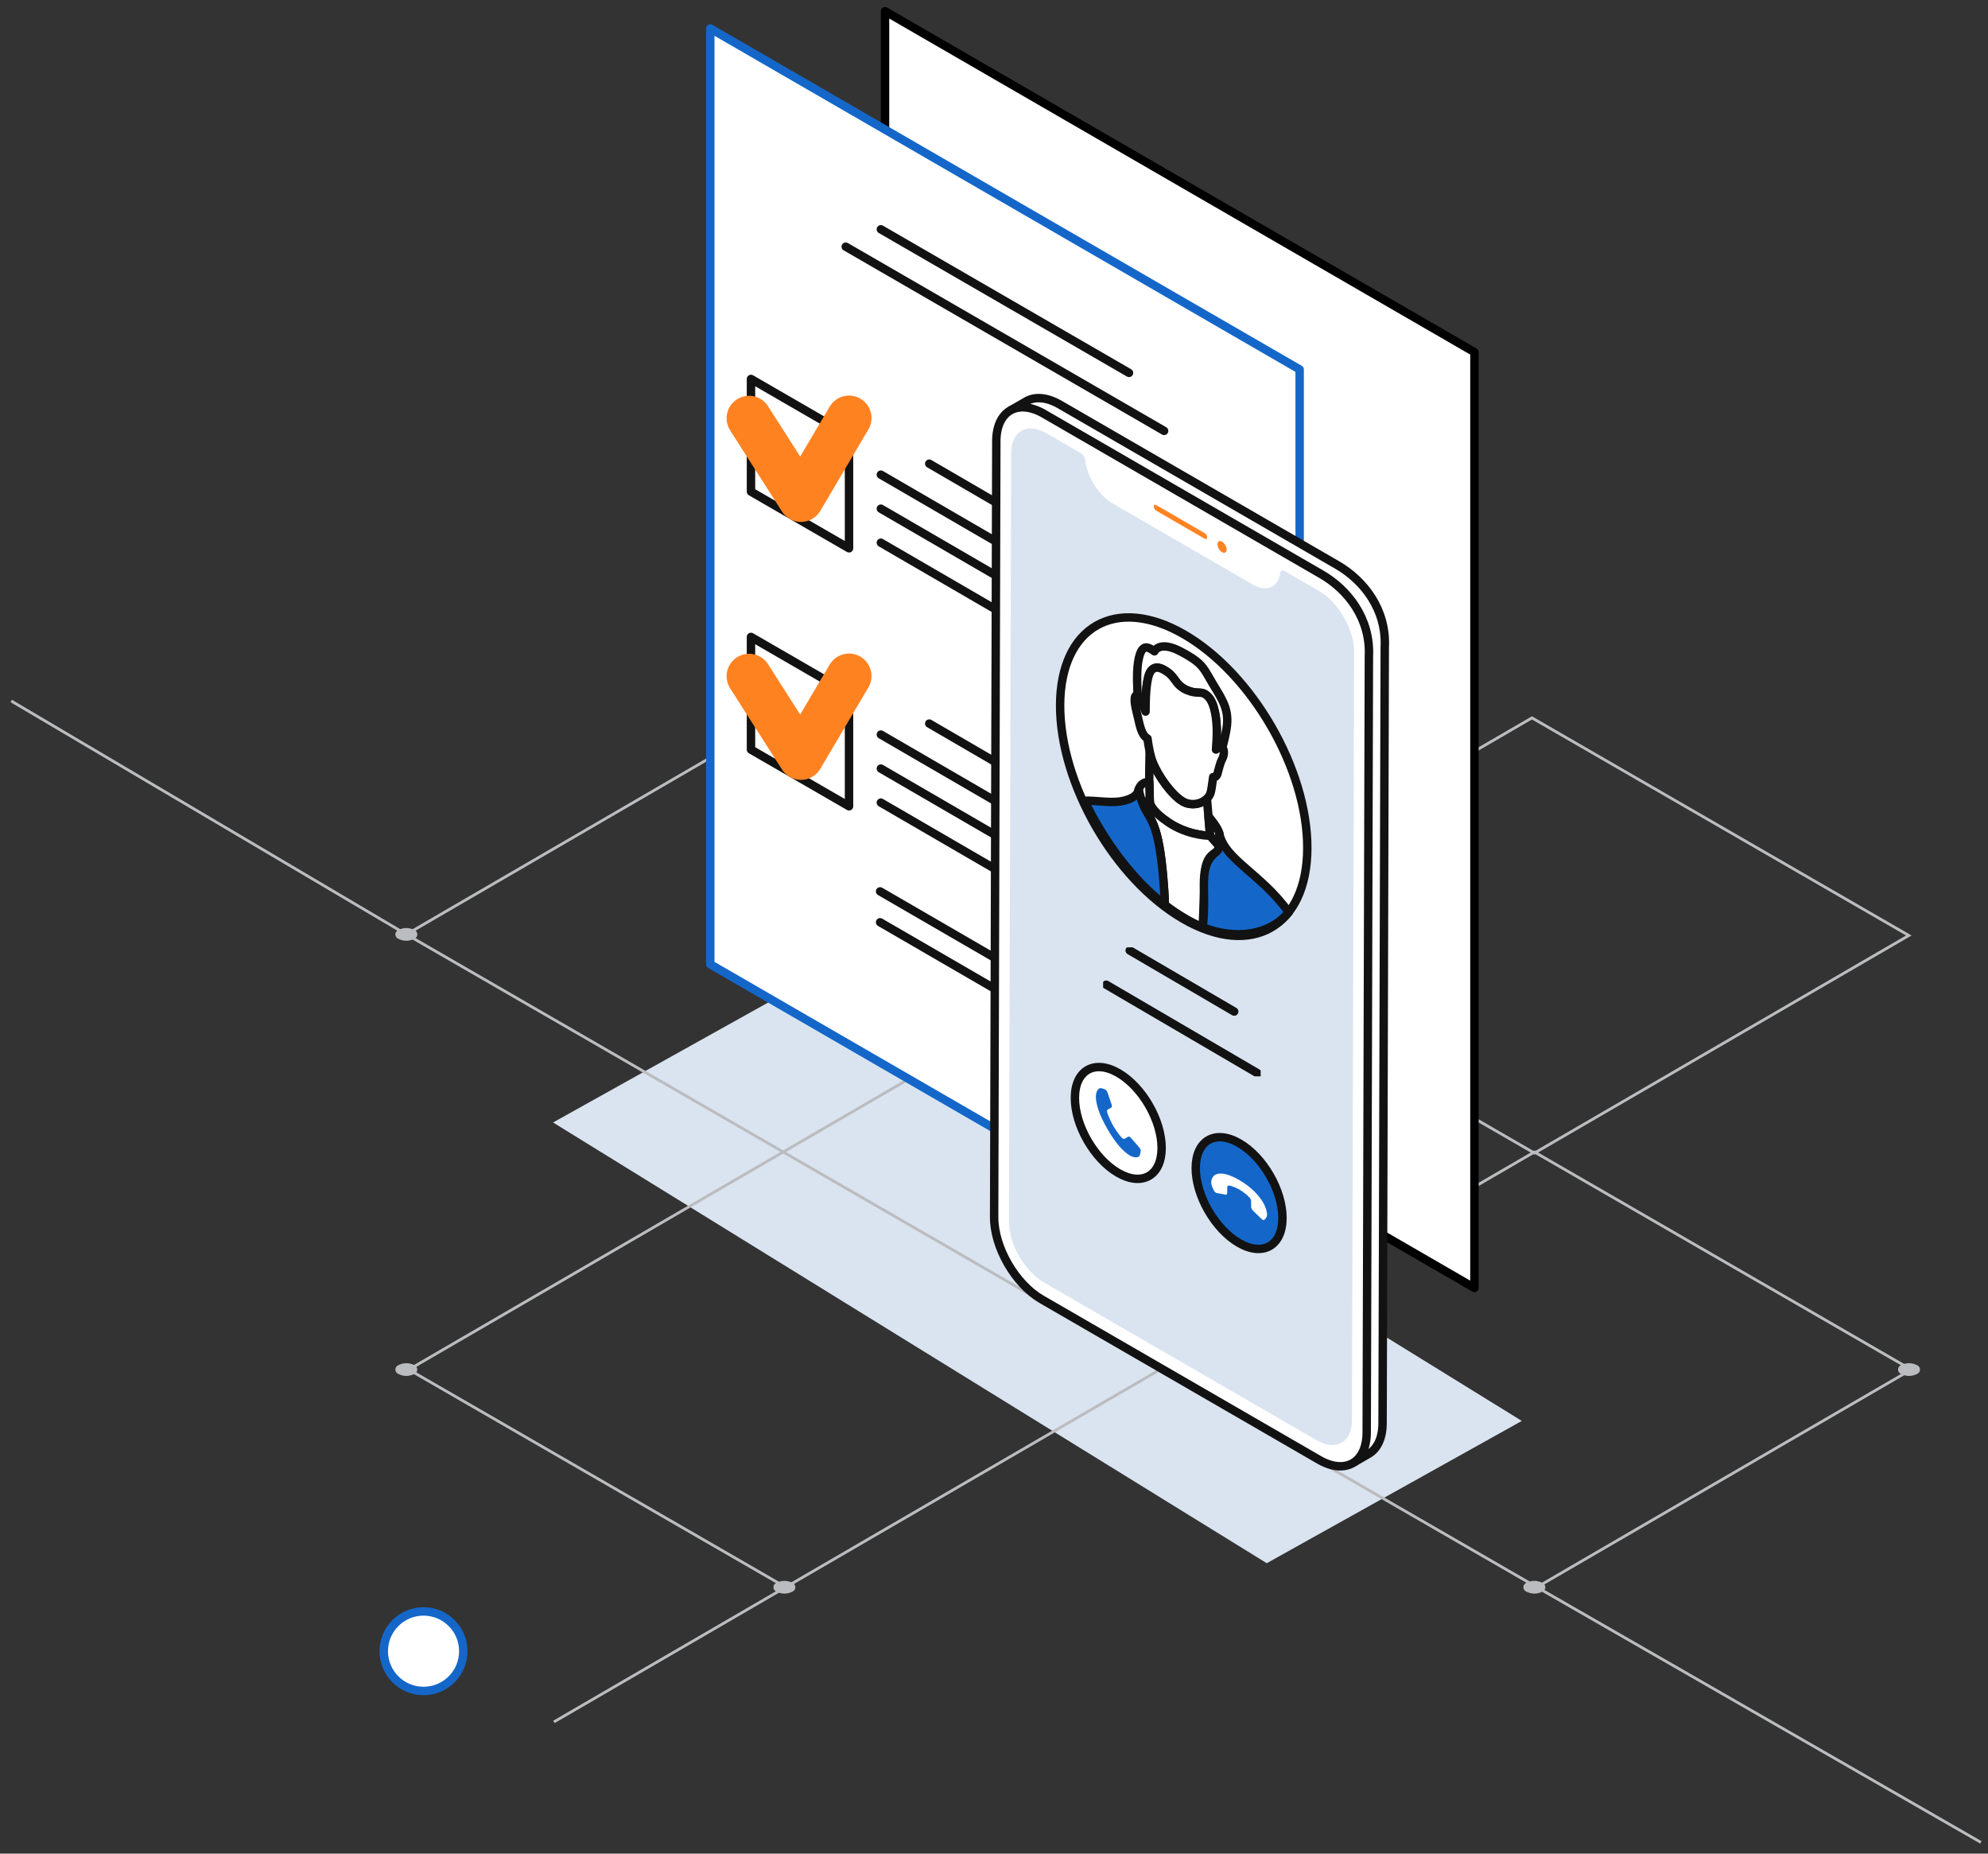
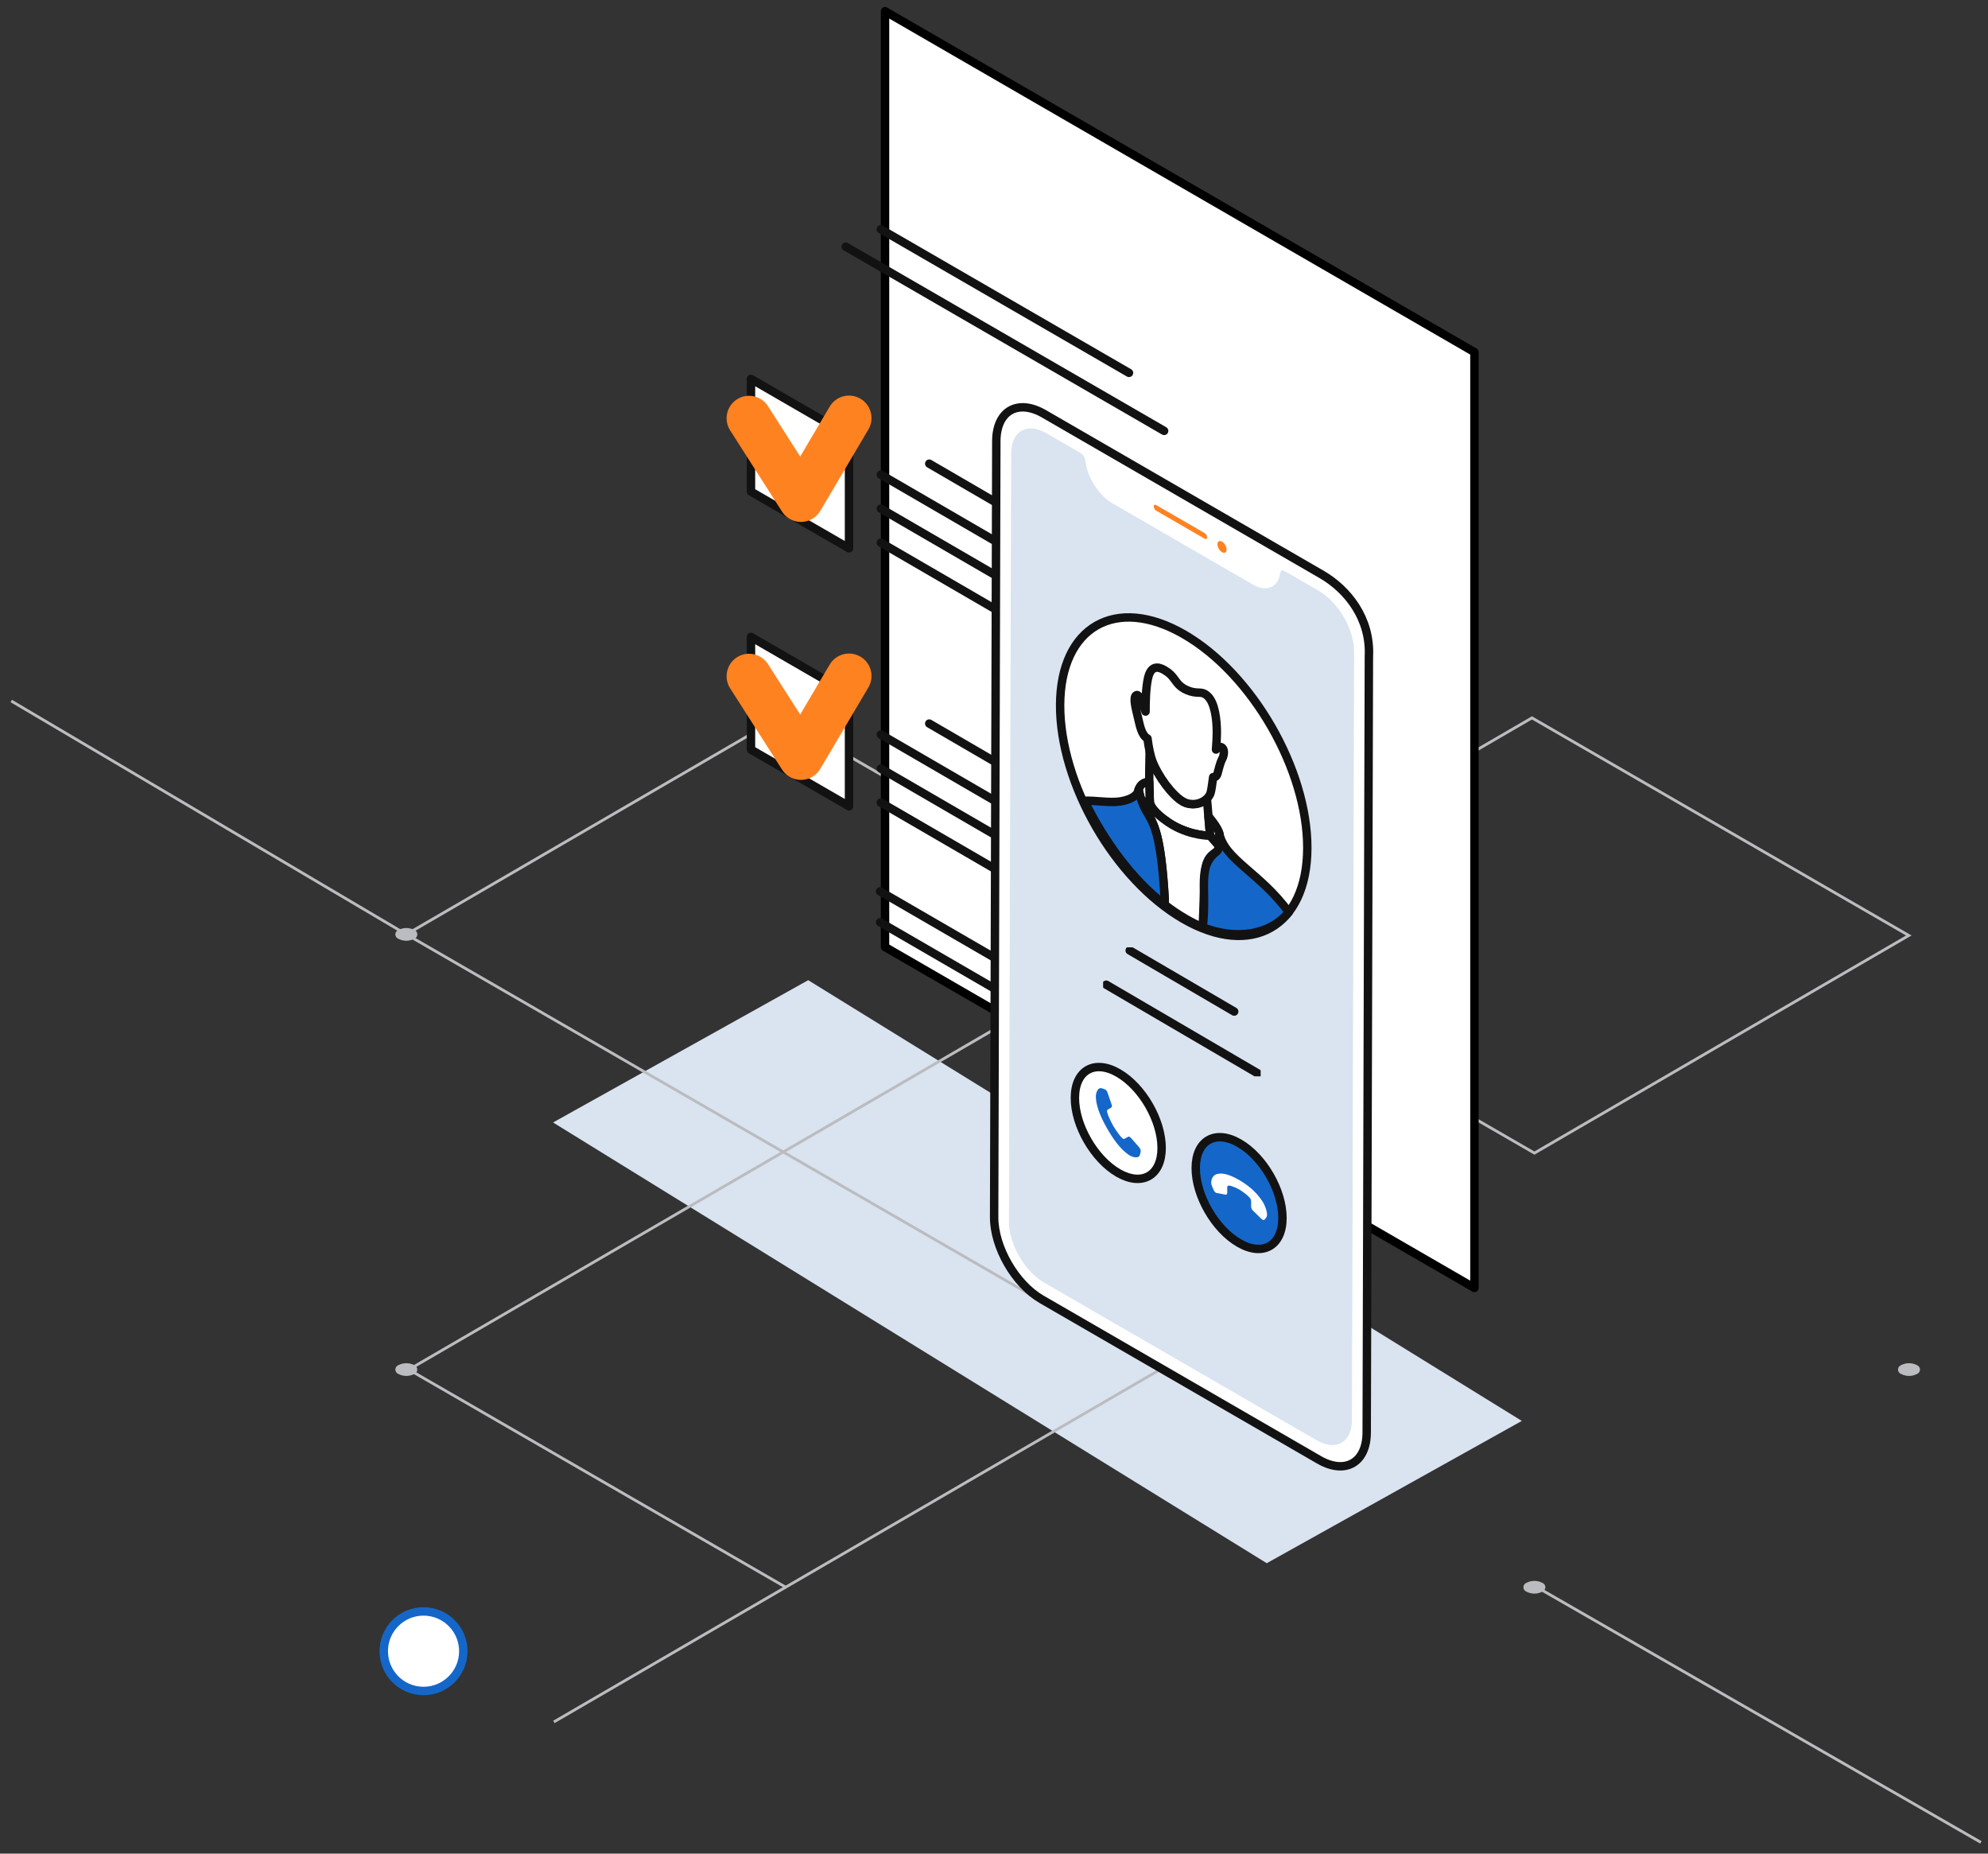
<svg xmlns="http://www.w3.org/2000/svg" width="177" height="165" viewBox="0 0 177 165" fill="none">
  <rect x="0" y="0" width="177" height="165" fill="#333333" stroke="none" />
  <path d="M71.958 87.252L135.493 126.484L112.784 139.149L49.242 99.917L71.958 87.252Z" fill="#DAE4F0" />
  <path d="M69.952 141.285L49.315 153.278" stroke="#BBBCBF" stroke-width="0.25" stroke-miterlimit="10" />
  <path d="M36.181 83.175L1 62.398" stroke="#BBBCBF" stroke-width="0.25" stroke-miterlimit="10" />
  <path d="M136.836 141.285L176.367 164" stroke="#BBBCBF" stroke-width="0.25" stroke-miterlimit="10" />
  <path d="M169.949 83.272L136.396 63.902L103.062 83.272L136.615 102.642L169.949 83.272Z" stroke="#BBBCBF" stroke-width="0.25" stroke-miterlimit="10" />
-   <path d="M170.164 121.915L136.615 102.545L103.281 121.915L136.834 141.285L170.164 121.915Z" stroke="#BBBCBF" stroke-width="0.25" stroke-miterlimit="10" />
  <path d="M103.281 121.915L69.732 102.545L36.398 121.915L69.951 141.285L103.281 121.915Z" stroke="#BBBCBF" stroke-width="0.25" stroke-miterlimit="10" />
  <path d="M103.064 83.174L69.516 63.801L36.182 83.174L69.734 102.545L103.064 83.174Z" stroke="#BBBCBF" stroke-width="0.25" stroke-miterlimit="10" />
  <path d="M36.872 82.775C36.657 82.666 36.42 82.609 36.18 82.609C35.939 82.609 35.702 82.666 35.488 82.775C35.404 82.803 35.331 82.857 35.279 82.929C35.227 83.001 35.199 83.087 35.199 83.176C35.199 83.264 35.227 83.351 35.279 83.422C35.331 83.494 35.404 83.548 35.488 83.576C35.702 83.685 35.938 83.742 36.178 83.742C36.418 83.742 36.654 83.685 36.868 83.576C36.952 83.548 37.025 83.494 37.077 83.422C37.129 83.351 37.157 83.264 37.157 83.176C37.157 83.087 37.129 83.001 37.077 82.929C37.025 82.857 36.952 82.803 36.868 82.775" fill="#BBBCBF" />
  <path d="M36.872 121.511C36.657 121.402 36.42 121.346 36.18 121.346C35.939 121.346 35.702 121.402 35.488 121.511C35.404 121.539 35.331 121.593 35.279 121.665C35.227 121.737 35.199 121.823 35.199 121.912C35.199 122.001 35.227 122.087 35.279 122.159C35.331 122.231 35.404 122.285 35.488 122.313C35.701 122.422 35.938 122.48 36.178 122.48C36.418 122.48 36.655 122.422 36.868 122.313C36.951 122.284 37.023 122.23 37.074 122.158C37.124 122.087 37.151 122.001 37.151 121.914C37.151 121.826 37.124 121.741 37.074 121.669C37.023 121.598 36.951 121.544 36.868 121.515" fill="#BBBCBF" />
  <path d="M137.304 140.888C137.09 140.779 136.854 140.723 136.614 140.723C136.374 140.723 136.137 140.779 135.923 140.888C135.839 140.916 135.766 140.97 135.714 141.042C135.663 141.114 135.635 141.2 135.635 141.289C135.635 141.377 135.663 141.464 135.714 141.536C135.766 141.608 135.839 141.661 135.923 141.69C136.137 141.799 136.375 141.856 136.615 141.856C136.856 141.856 137.093 141.799 137.308 141.69C137.39 141.661 137.462 141.607 137.513 141.535C137.563 141.464 137.591 141.378 137.591 141.291C137.591 141.203 137.563 141.118 137.513 141.046C137.462 140.975 137.39 140.921 137.308 140.892" fill="#BBBCBF" />
-   <path d="M70.53 140.888C70.317 140.779 70.08 140.723 69.84 140.723C69.6 140.723 69.364 140.779 69.15 140.888C69.066 140.916 68.993 140.97 68.941 141.042C68.889 141.114 68.861 141.2 68.861 141.289C68.861 141.377 68.889 141.464 68.941 141.536C68.993 141.608 69.066 141.661 69.15 141.69C69.363 141.799 69.6 141.856 69.84 141.856C70.08 141.856 70.317 141.799 70.53 141.69C70.613 141.661 70.685 141.607 70.736 141.535C70.786 141.464 70.814 141.378 70.814 141.291C70.814 141.203 70.786 141.118 70.736 141.046C70.685 140.975 70.613 140.921 70.53 140.892" fill="#BBBCBF" />
  <path d="M170.661 121.511C170.447 121.402 170.209 121.346 169.969 121.346C169.728 121.346 169.491 121.402 169.277 121.511C169.193 121.539 169.12 121.593 169.068 121.665C169.016 121.737 168.988 121.823 168.988 121.912C168.988 122.001 169.016 122.087 169.068 122.159C169.12 122.231 169.193 122.285 169.277 122.313C169.491 122.422 169.728 122.48 169.969 122.48C170.21 122.48 170.447 122.422 170.661 122.313C170.744 122.284 170.816 122.23 170.866 122.158C170.917 122.087 170.944 122.001 170.944 121.914C170.944 121.826 170.917 121.741 170.866 121.669C170.816 121.598 170.744 121.544 170.661 121.515" fill="#BBBCBF" />
  <path d="M70 63.405C69.786 63.295 69.549 63.238 69.309 63.238C69.069 63.238 68.832 63.295 68.619 63.405C68.255 63.624 68.255 63.984 68.619 64.207C68.833 64.315 69.069 64.372 69.309 64.372C69.549 64.372 69.786 64.315 70 64.207C70.084 64.178 70.157 64.125 70.209 64.053C70.26 63.981 70.288 63.894 70.288 63.806C70.288 63.717 70.26 63.631 70.209 63.559C70.157 63.487 70.084 63.433 70 63.405Z" fill="#BBBCBF" />
  <path d="M37.709 150.523C39.664 150.523 41.25 148.938 41.25 146.982C41.25 145.027 39.664 143.441 37.709 143.441C35.753 143.441 34.168 145.027 34.168 146.982C34.168 148.938 35.753 150.523 37.709 150.523Z" fill="white" stroke="#1467C9" stroke-width="0.75" stroke-linecap="round" stroke-linejoin="round" />
  <path d="M78.797 1V84.296L131.276 114.647V31.347L78.797 1Z" fill="white" stroke="black" stroke-width="0.75" stroke-linecap="round" stroke-linejoin="round" />
-   <path d="M115.713 32.887L63.238 2.535V85.835L115.713 116.182V32.887Z" fill="white" stroke="#1467C9" stroke-width="0.75" stroke-linecap="round" stroke-linejoin="round" />
  <path d="M75.592 71.771L66.863 66.727V56.695L75.592 61.744V71.771Z" fill="white" stroke="#121212" stroke-width="0.75" stroke-linecap="round" stroke-linejoin="round" />
  <path d="M66.693 60.195L71.311 67.421L75.593 60.176" stroke="#FF8221" stroke-width="4" stroke-miterlimit="10" stroke-linecap="round" stroke-linejoin="round" />
  <path d="M75.592 48.808L66.863 43.764V33.732L75.592 38.782V48.808Z" fill="white" stroke="#121212" stroke-width="0.75" stroke-linecap="round" stroke-linejoin="round" />
  <path d="M66.693 37.232L71.311 44.459L75.593 37.213" stroke="#FF8221" stroke-width="4" stroke-miterlimit="10" stroke-linecap="round" stroke-linejoin="round" />
  <path d="M78.426 20.412L100.52 33.192" stroke="#121212" stroke-width="0.75" stroke-linecap="round" stroke-linejoin="round" />
  <path d="M75.299 21.957L103.648 38.355" stroke="#121212" stroke-width="0.75" stroke-linecap="round" stroke-linejoin="round" />
  <path d="M82.734 41.273L106.589 55.147" stroke="#121212" stroke-width="0.75" stroke-linecap="round" stroke-linejoin="round" />
  <path d="M78.426 42.252L112.475 62.025" stroke="#121212" stroke-width="0.75" stroke-linecap="round" stroke-linejoin="round" />
  <path d="M78.426 45.281L112.475 65.054" stroke="#121212" stroke-width="0.75" stroke-linecap="round" stroke-linejoin="round" />
  <path d="M78.426 48.31L112.475 68.084" stroke="#121212" stroke-width="0.75" stroke-linecap="round" stroke-linejoin="round" />
  <path d="M82.734 64.408L106.589 78.281" stroke="#121212" stroke-width="0.75" stroke-linecap="round" stroke-linejoin="round" />
  <path d="M78.357 82.096L90.783 89.299" stroke="#121212" stroke-width="0.75" stroke-linecap="round" stroke-linejoin="round" />
  <path d="M78.357 79.346L91.751 87.109" stroke="#121212" stroke-width="0.75" stroke-linecap="round" stroke-linejoin="round" />
  <path d="M78.426 65.387L112.475 85.16" stroke="#121212" stroke-width="0.75" stroke-linecap="round" stroke-linejoin="round" />
  <path d="M78.426 68.416L112.475 88.189" stroke="#121212" stroke-width="0.75" stroke-linecap="round" stroke-linejoin="round" />
  <path d="M78.426 71.445L112.475 91.219" stroke="#121212" stroke-width="0.75" stroke-linecap="round" stroke-linejoin="round" />
-   <path d="M119.072 50.302L94.368 36.015C93.162 35.321 92.08 35.274 91.306 35.759L90.015 36.505L90.537 36.6C90.276 37.08 90.124 37.698 90.124 38.44L89.93 107.511C89.92 110.202 91.809 113.477 94.149 114.832L118.853 129.119C119.518 129.504 120.149 129.685 120.709 129.694L120.562 130.165L121.848 129.423L121.853 129.419C122.617 128.977 123.092 128.035 123.096 126.694L123.291 57.624C123.462 54.243 121.407 51.657 119.072 50.302Z" fill="white" stroke="#121212" stroke-width="0.75" stroke-linecap="round" stroke-linejoin="round" />
  <path d="M117.658 51.125L92.954 36.839C90.619 35.488 88.716 36.572 88.706 39.263L88.512 108.334C88.502 111.025 90.391 114.301 92.731 115.656L117.435 129.942C119.771 131.293 121.674 130.209 121.683 127.518L121.878 58.447C122.049 55.067 119.994 52.475 117.658 51.125Z" fill="white" stroke="#121212" stroke-width="0.75" stroke-linecap="round" stroke-linejoin="round" />
  <path d="M117.436 52.608L114.356 50.825C114.166 50.716 114.014 50.792 113.986 50.996C113.82 52.28 112.785 52.751 111.546 52.033L99.044 44.801C97.801 44.084 96.776 42.424 96.619 40.95C96.595 40.718 96.444 40.466 96.254 40.352C95.665 40.009 94.403 39.282 93.173 38.569C91.441 37.566 90.031 38.369 90.027 40.366L89.832 108.747C89.827 110.739 91.223 113.169 92.955 114.167L117.223 128.202C118.955 129.205 120.365 128.397 120.369 126.405L120.564 58.023C120.569 56.036 119.169 53.606 117.436 52.608Z" fill="#DAE4F0" />
  <path d="M110.334 101.758C108.203 100.527 106.466 101.516 106.461 103.969C106.456 106.422 108.179 109.413 110.31 110.644C112.441 111.88 114.178 110.886 114.183 108.433C114.193 105.98 112.47 102.989 110.334 101.758Z" fill="#1467C9" stroke="#121212" stroke-width="0.75" stroke-linecap="round" stroke-linejoin="round" />
  <path d="M110.33 105.039C109.152 104.359 108.588 104.421 108.265 104.539C107.942 104.658 107.795 105.096 107.852 105.386C107.885 105.552 107.989 105.79 108.07 105.961C108.113 106.051 108.179 106.127 108.251 106.166C108.274 106.18 108.298 106.189 108.327 106.194L109.11 106.341C109.205 106.36 109.266 106.294 109.266 106.185V105.695C109.266 105.6 109.314 105.533 109.39 105.533C109.736 105.543 110.33 105.88 110.33 105.88C110.33 105.88 110.928 106.232 111.269 106.622C111.345 106.708 111.393 106.826 111.393 106.926V107.416C111.393 107.525 111.455 107.663 111.545 107.754L112.328 108.514C112.352 108.538 112.375 108.557 112.399 108.571C112.466 108.609 112.537 108.614 112.58 108.571C112.66 108.495 112.765 108.377 112.798 108.248C112.855 108.029 112.712 107.416 112.39 106.926C112.067 106.437 111.507 105.723 110.33 105.039Z" fill="white" />
  <path d="M99.576 95.516C97.445 94.28 95.708 95.274 95.703 97.727C95.698 100.18 97.421 103.17 99.552 104.407C101.683 105.638 103.421 104.649 103.425 102.196C103.43 99.738 101.707 96.747 99.576 95.516Z" fill="white" stroke="#121212" stroke-width="0.75" stroke-linecap="round" stroke-linejoin="round" />
  <path d="M98.408 96.986C98.399 96.981 98.389 96.976 98.38 96.972C98.247 96.915 98.066 96.853 97.952 96.862C97.753 96.881 97.535 97.247 97.573 97.747C97.611 98.246 97.772 99.073 98.603 100.509C99.433 101.95 100.069 102.501 100.482 102.787C100.516 102.811 100.549 102.83 100.582 102.853C100.962 103.072 101.332 103.058 101.437 102.91C101.503 102.82 101.541 102.63 101.56 102.487C101.574 102.387 101.522 102.249 101.437 102.145L100.696 101.294C100.663 101.256 100.63 101.227 100.596 101.208C100.539 101.175 100.478 101.165 100.435 101.194L100.131 101.365C100.088 101.389 100.032 101.384 99.97 101.351C99.946 101.337 99.922 101.322 99.903 101.299C99.543 100.942 99.115 100.219 99.115 100.219C99.115 100.219 98.702 99.487 98.574 98.997C98.546 98.888 98.574 98.802 98.631 98.769L98.93 98.598C99.001 98.56 99.016 98.446 98.973 98.322L98.608 97.257C98.574 97.138 98.494 97.038 98.408 96.986Z" fill="#1467C9" />
  <path d="M107.256 47.455L102.941 44.959C102.818 44.887 102.723 44.944 102.723 45.082C102.723 45.22 102.818 45.386 102.941 45.458L107.256 47.954C107.374 48.025 107.474 47.968 107.474 47.831C107.474 47.693 107.379 47.521 107.256 47.455Z" fill="#FF8221" />
  <path d="M108.803 48.216C108.58 48.087 108.395 48.187 108.395 48.449C108.395 48.706 108.575 49.02 108.803 49.153C109.026 49.281 109.211 49.181 109.211 48.924C109.211 48.663 109.026 48.349 108.803 48.216Z" fill="#FF8221" />
  <path d="M105.427 56.473C99.351 52.959 94.406 55.779 94.387 62.772C94.368 69.766 99.28 78.285 105.355 81.799C111.435 85.312 116.376 82.488 116.395 75.499C116.414 68.506 111.506 59.991 105.427 56.473Z" fill="white" stroke="#121212" stroke-width="0.75" stroke-linecap="round" stroke-linejoin="round" />
  <path d="M102.36 66.898C102.355 67.074 102.351 67.264 102.346 67.469C102.332 68.13 102.322 68.914 102.322 69.623L102.365 71.287C102.37 71.349 102.374 71.41 102.379 71.467C102.446 71.753 102.749 72.352 104.021 73.207C104.145 73.293 104.273 73.369 104.396 73.44C106.086 74.415 107.733 74.396 107.738 74.396C107.671 73.669 107.576 72.551 107.491 71.491C107.481 71.358 107.467 71.225 107.458 71.092C107.054 71.486 106.361 71.729 105.64 71.501C105.54 71.467 105.431 71.42 105.322 71.358C104.354 70.797 103.115 69.09 102.617 67.811C102.522 67.54 102.431 67.227 102.36 66.898Z" fill="white" stroke="#121212" stroke-width="0.75" stroke-linecap="round" stroke-linejoin="round" />
-   <path d="M105.643 58.278C105.501 58.197 105.349 58.112 105.178 58.022C103.208 56.966 102.786 57.979 102.786 57.979C102.786 57.979 102.705 57.903 102.544 57.812C102.463 57.765 102.368 57.717 102.254 57.674C101.908 57.541 101.519 57.698 101.329 58.949C101.186 59.885 101.253 61.254 101.296 61.887C101.538 62.034 101.832 62.852 101.993 63.342C101.988 62.681 102.003 61.231 102.221 60.323C102.468 59.305 103.042 59.286 103.654 59.638C103.764 59.7 103.877 59.776 103.987 59.861C104.637 60.356 104.675 60.884 105.392 61.297C105.482 61.349 105.577 61.397 105.691 61.445C106.531 61.801 106.849 61.54 107.271 61.782C107.361 61.834 107.451 61.906 107.556 62.01C108.149 62.619 108.339 64.031 108.334 65.267C108.334 65.614 108.306 66.137 108.258 66.727C108.391 66.57 108.553 66.451 108.704 66.503C108.728 66.513 108.747 66.522 108.766 66.532C108.785 66.541 108.799 66.555 108.818 66.57C108.942 66.151 109.075 65.605 109.193 64.934C109.492 63.204 108.856 62.319 107.992 60.893C107.209 59.59 107.152 59.153 105.643 58.278Z" fill="white" stroke="#121212" stroke-width="0.75" stroke-linecap="round" stroke-linejoin="round" />
  <path d="M103.657 59.638C103.044 59.282 102.47 59.306 102.223 60.323C102.005 61.231 101.991 62.681 101.995 63.342C101.839 62.852 101.544 62.035 101.298 61.887C101.298 61.887 101.298 61.887 101.293 61.887C101.255 61.868 101.222 61.859 101.189 61.873C100.833 62.011 101.136 63.114 101.317 63.87C101.497 64.626 101.635 65.434 102.162 65.738C102.162 65.738 102.162 65.738 102.166 65.738C102.214 66.123 102.28 66.518 102.361 66.893C102.432 67.221 102.517 67.535 102.622 67.802C103.115 69.08 104.354 70.792 105.327 71.348C105.436 71.41 105.546 71.462 105.645 71.491C106.367 71.719 107.06 71.477 107.463 71.082C107.615 70.93 107.729 70.759 107.781 70.583C107.848 70.369 107.928 69.832 108.014 69.171C108.147 69.213 108.313 69.137 108.393 68.881C108.507 68.496 108.616 67.939 108.811 67.573C108.982 67.255 109.048 66.76 108.825 66.565C108.811 66.551 108.792 66.542 108.773 66.527C108.754 66.518 108.73 66.508 108.711 66.499C108.559 66.447 108.398 66.57 108.265 66.722C108.308 66.138 108.341 65.615 108.341 65.263C108.346 64.026 108.156 62.614 107.563 62.006C107.458 61.901 107.368 61.83 107.278 61.778C106.856 61.535 106.542 61.797 105.697 61.44C105.584 61.393 105.489 61.345 105.398 61.293C104.682 60.879 104.644 60.352 103.994 59.857C103.88 59.776 103.766 59.705 103.657 59.638Z" fill="white" stroke="#121212" stroke-width="0.75" stroke-linecap="round" stroke-linejoin="round" />
  <path d="M108.535 75.304C108.501 75.537 108.43 75.737 108.302 75.823C107.922 76.089 107.438 76.341 107.32 77.42C107.277 77.819 107.172 80.087 107.082 82.545C106.584 82.336 106.071 82.079 105.554 81.78C104.918 81.413 104.296 80.99 103.693 80.529C103.689 80.458 103.708 80.182 103.703 80.101C103.371 74.206 102.716 73.307 102.103 72.271C101.923 71.976 101.795 71.686 101.695 71.42L102.369 71.277C102.369 71.277 102.365 71.311 102.374 71.372C102.374 71.401 102.374 71.43 102.384 71.463C102.45 71.743 102.754 72.347 104.03 73.203C104.154 73.288 104.277 73.36 104.401 73.436C106.09 74.415 107.742 74.391 107.742 74.391L108.535 75.304Z" fill="white" stroke="#121212" stroke-width="0.75" stroke-linecap="round" stroke-linejoin="round" />
  <path d="M102.326 69.618C102.326 69.618 101.761 69.504 101.443 70.117C101.381 70.231 101.343 70.355 101.324 70.474C101.381 70.345 101.381 70.255 101.381 70.255C101.381 70.255 101.433 70.754 101.69 71.42L102.369 71.277L102.326 69.618Z" fill="white" stroke="#121212" stroke-width="0.75" stroke-linecap="round" stroke-linejoin="round" />
  <path d="M107.596 72.664L107.748 74.39L108.54 75.298C108.621 74.808 108.559 74.181 108.559 74.181C108.559 74.181 108.559 74.181 108.559 74.186C108.55 74.143 108.536 74.1 108.521 74.057C108.35 73.549 107.596 72.664 107.596 72.664Z" fill="white" stroke="#121212" stroke-width="0.75" stroke-linecap="round" stroke-linejoin="round" />
  <path d="M103.699 80.529C100.794 78.299 98.283 74.838 96.551 71.277C97.585 71.244 98.8 71.491 99.773 71.334C100.851 71.154 101.207 70.74 101.326 70.478C101.387 70.35 101.387 70.26 101.387 70.26C101.387 70.26 101.439 70.759 101.696 71.425C101.795 71.691 101.928 71.981 102.104 72.276C102.716 73.312 103.371 74.211 103.703 80.106C103.708 80.182 103.694 80.458 103.699 80.529Z" fill="#1467C9" stroke="#121212" stroke-width="0.75" stroke-linecap="round" stroke-linejoin="round" />
  <path d="M114.742 81.198C113.123 83.195 110.119 83.728 107.086 82.539C107.485 78.945 106.573 77.157 108.306 75.816C108.657 75.579 108.581 74.404 108.557 74.186C109.027 76.529 112.231 77.723 114.742 81.198Z" fill="#1467C9" stroke="#121212" stroke-width="0.75" stroke-linecap="round" stroke-linejoin="round" />
  <g clip-path="url(#clip0_989_8566)">
    <path d="M100.582 84.606L109.887 90.044" stroke="#121212" stroke-width="0.75" stroke-linecap="round" stroke-linejoin="round" />
    <path d="M98.492 87.654L111.963 95.534" stroke="#121212" stroke-width="0.75" stroke-linecap="round" stroke-linejoin="round" />
  </g>
  <defs>
    <clipPath id="clip0_989_8566">
      <rect width="14.027" height="11.483" fill="white" transform="translate(98.215 84.328)" />
    </clipPath>
  </defs>
</svg>